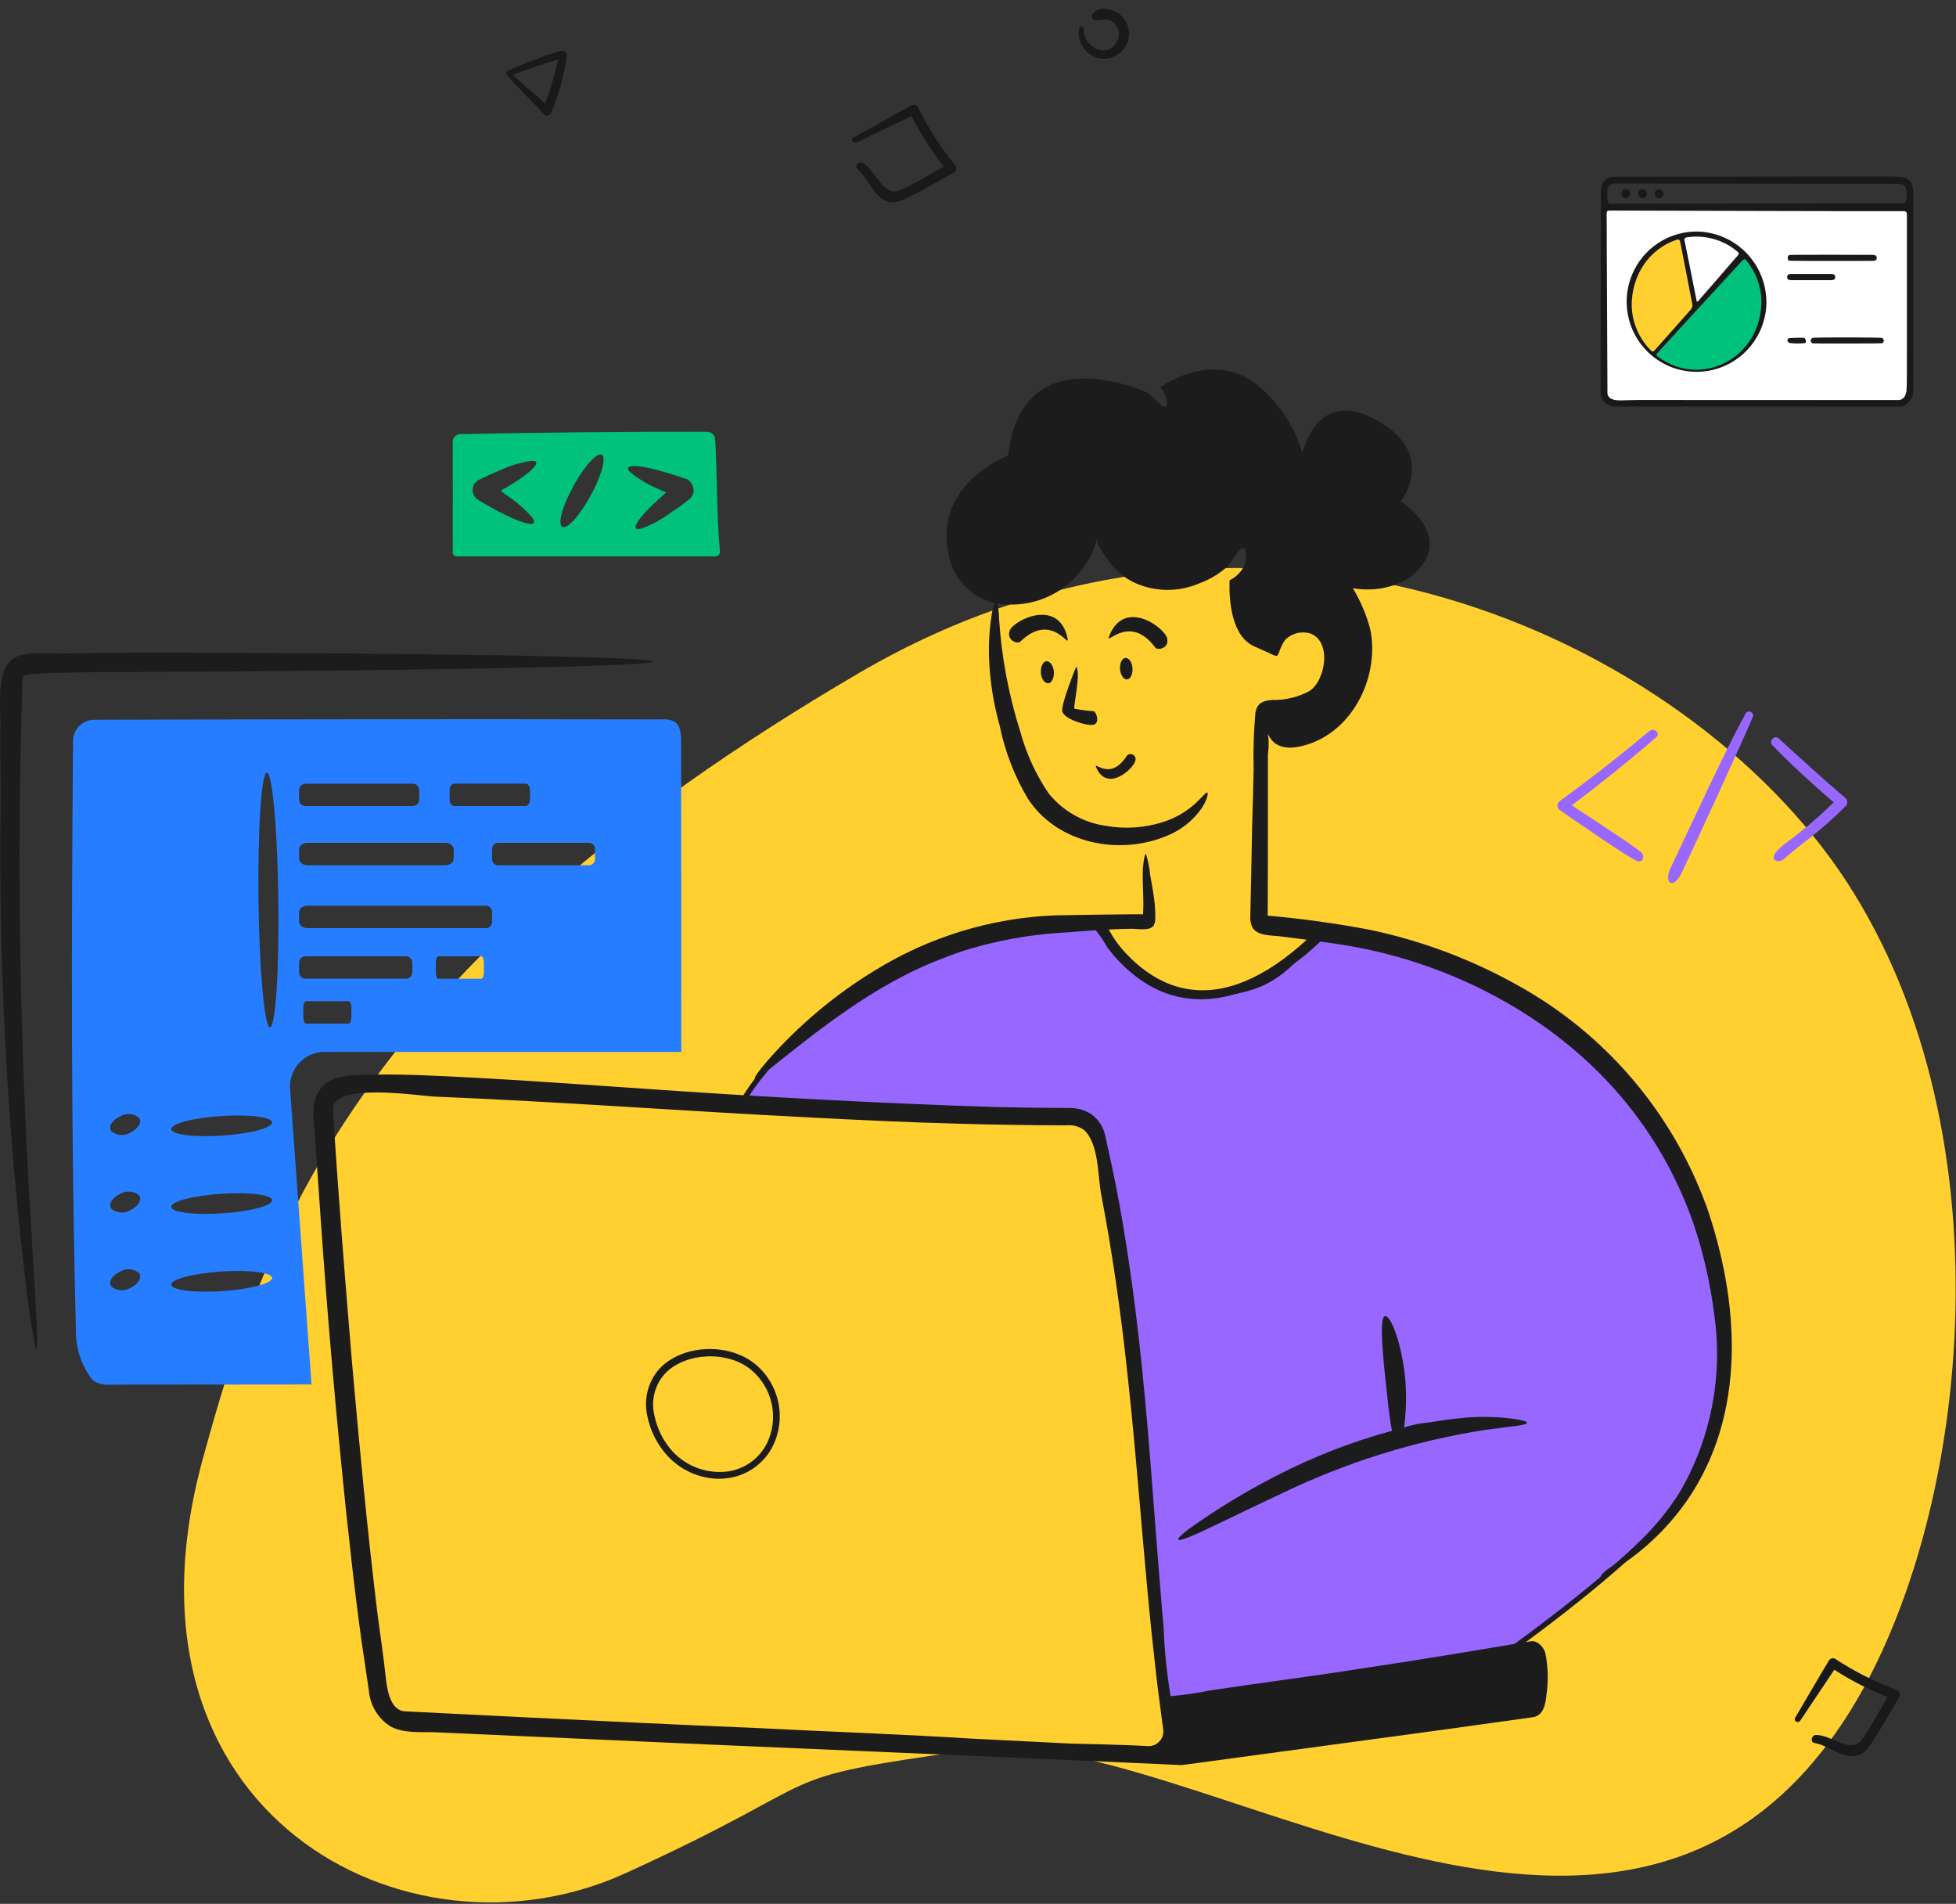
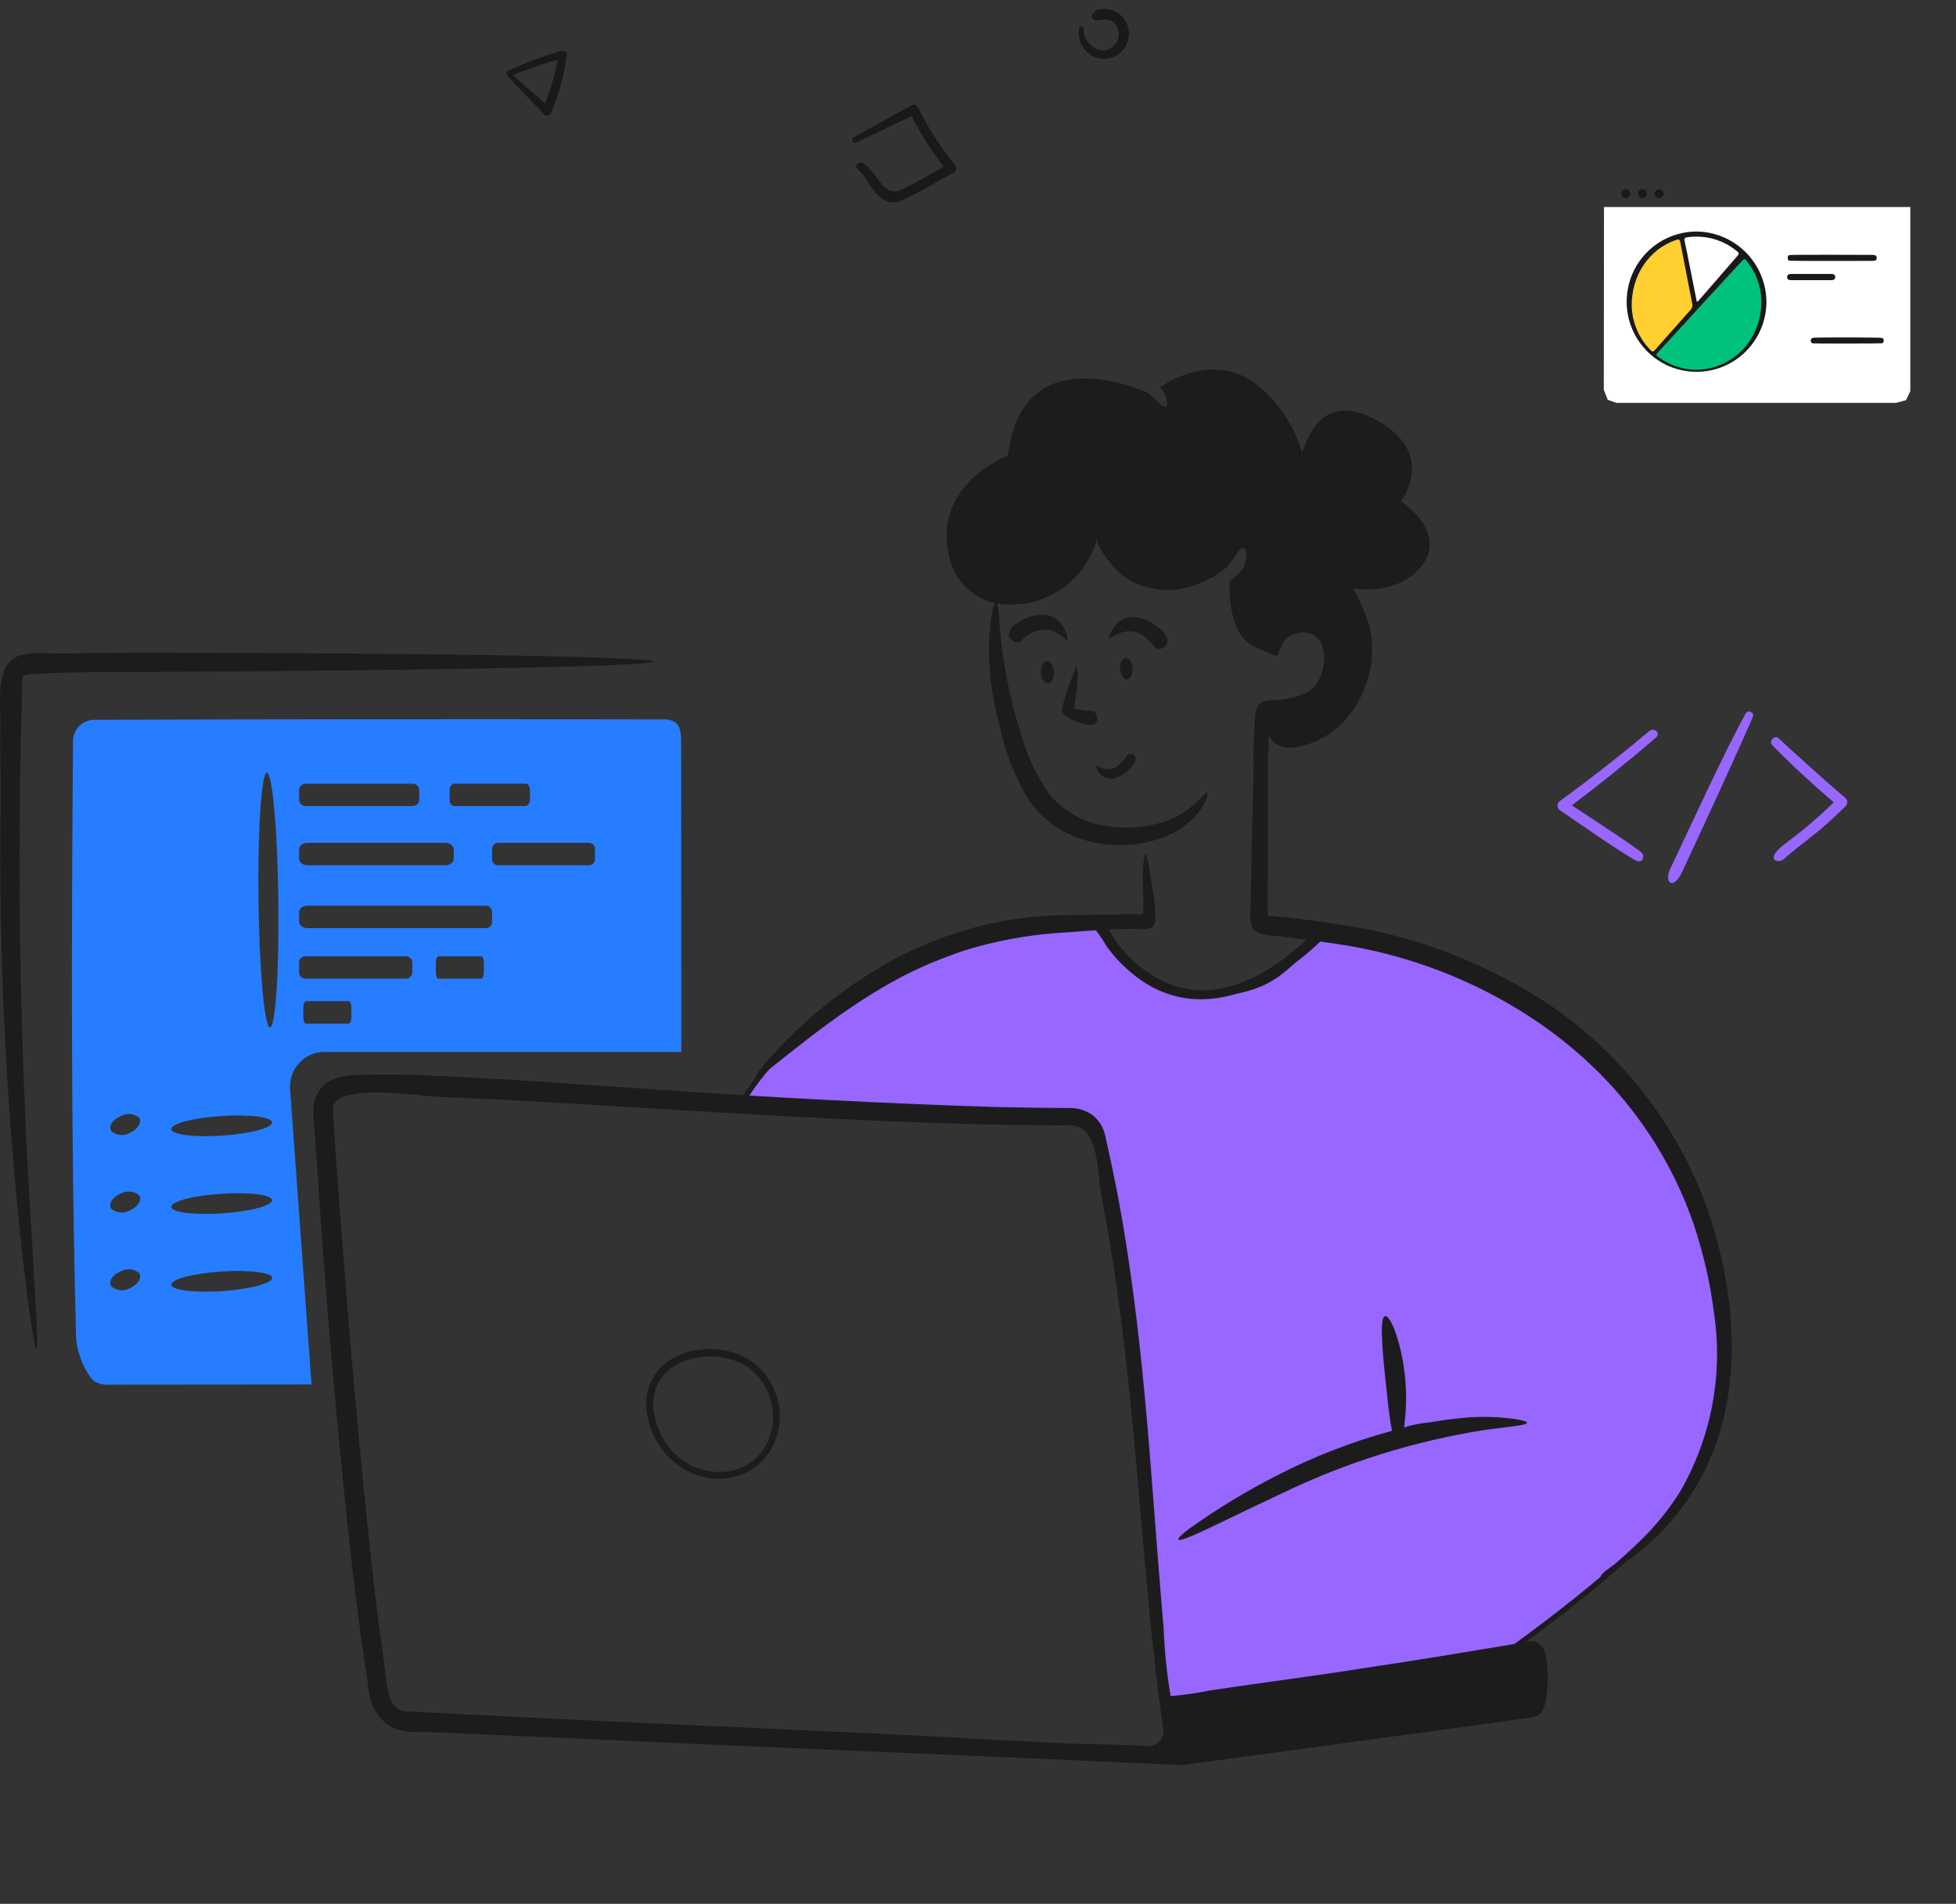
<svg xmlns="http://www.w3.org/2000/svg" width="372" height="362" viewBox="0 0 372 362" fill="none">
  <rect x="0" y="0" width="372" height="362" fill="#333333" stroke="none" />
-   <path d="M118.945 356.186C77.477 375.095 20.062 344.842 38.573 277.388C50.308 234.625 67.521 184.053 163.318 127.995C240.144 83.037 321.059 121.658 351.054 167.428C383.066 216.276 374.408 290.55 351.054 326.636C307.806 393.462 225.764 327.002 184.931 332.72C144.098 338.437 160.413 337.277 118.945 356.186Z" fill="#FFD02F" />
  <path d="M115.272 125.095C141.021 126.024 109.832 127.182 45.602 127.657C39.905 127.73 34.207 127.694 28.509 127.769C20.813 127.842 13.082 127.694 5.384 128.214C4.089 128.289 4.238 129.258 4.238 130.256L4.16 133.337C3.273 163.337 3.753 193.411 5.344 223.373C5.788 231.392 6.306 239.411 6.75 247.432C7.526 260.314 6.899 259.053 5.19 246.466C1.373 215.257 -0.32 183.824 0.123 152.384C0.159 147.484 -0.026 142.545 0.085 137.644C0.123 134.191 -0.766 127.582 2.453 125.281C4.748 123.609 9.52 124.352 12.22 124.277C16.207 124.166 20.25 124.13 24.245 124.093C32.274 124.055 40.265 124.13 48.294 124.166C77.745 124.277 102.424 124.611 115.263 125.095H115.272Z" fill="#1D1C1D" />
  <path d="M61.761 200.019H129.58C129.58 182.012 129.542 159.067 129.542 141.06C129.542 139.612 129.431 137.904 128.211 137.198C127.523 136.857 126.754 136.715 125.99 136.789C89.955 136.716 53.931 136.741 17.918 136.864C16.849 136.867 15.825 137.294 15.069 138.053C14.313 138.811 13.888 139.839 13.886 140.912C13.589 178.262 13.478 215.65 14.44 252.963C14.387 256.264 15.428 259.49 17.399 262.134L17.881 262.617C18.836 263.159 19.934 263.393 21.026 263.285C33.754 263.285 46.481 263.249 59.245 263.249L55.175 207.147C55.097 206.235 55.21 205.317 55.507 204.451C55.803 203.585 56.276 202.791 56.897 202.119C57.517 201.448 58.27 200.914 59.108 200.551C59.946 200.189 60.85 200.007 61.762 200.015L61.761 200.019ZM66.831 193.371C66.831 194.077 66.609 194.634 66.311 194.634H58.209C57.914 194.634 57.689 194.077 57.689 193.371V191.631C57.689 190.927 57.913 190.368 58.209 190.368H66.313C66.609 190.368 66.833 190.927 66.833 191.631L66.831 193.371ZM92.026 184.833C92.026 185.54 91.804 186.096 91.506 186.096H83.406C83.109 186.096 82.886 185.54 82.886 184.833V183.094C82.886 182.388 83.108 181.831 83.406 181.831H91.508C91.804 181.831 92.028 182.388 92.028 183.094L92.026 184.833ZM113.153 161.525V163.264C113.177 163.574 113.077 163.881 112.876 164.118C112.675 164.354 112.389 164.502 112.08 164.527H94.654C94.345 164.502 94.058 164.354 93.857 164.118C93.656 163.881 93.557 163.574 93.581 163.264V161.525C93.557 161.214 93.656 160.907 93.857 160.671C94.058 160.434 94.345 160.287 94.654 160.262H112.08C112.233 160.271 112.383 160.311 112.521 160.38C112.659 160.449 112.781 160.544 112.881 160.662C112.981 160.779 113.057 160.915 113.104 161.062C113.15 161.209 113.167 161.364 113.153 161.518V161.525ZM85.515 150.267C85.515 149.562 85.921 149.006 86.365 149.006H99.944C100.424 149.006 100.795 149.562 100.795 150.267V152.006C100.795 152.711 100.388 153.267 99.944 153.267H86.365C85.885 153.267 85.515 152.711 85.515 152.006V150.267ZM56.878 150.267C56.877 150.101 56.91 149.937 56.973 149.785C57.036 149.632 57.129 149.493 57.246 149.377C57.363 149.26 57.502 149.168 57.655 149.106C57.808 149.044 57.971 149.013 58.136 149.014H78.485C78.649 149.014 78.812 149.045 78.963 149.108C79.115 149.171 79.254 149.263 79.37 149.379C79.486 149.496 79.578 149.634 79.641 149.786C79.704 149.939 79.736 150.102 79.736 150.267V152.006C79.737 152.172 79.706 152.337 79.643 152.491C79.58 152.645 79.488 152.784 79.371 152.902C79.253 153.019 79.114 153.112 78.961 153.175C78.807 153.237 78.643 153.269 78.478 153.267H58.136C57.971 153.269 57.806 153.237 57.653 153.175C57.5 153.112 57.36 153.019 57.243 152.902C57.126 152.784 57.033 152.645 56.971 152.491C56.908 152.337 56.876 152.172 56.878 152.006V150.267ZM56.878 161.518C56.878 160.811 57.58 160.255 58.505 160.255H84.664C85.588 160.255 86.292 160.811 86.292 161.518V163.257C86.292 163.963 85.588 164.52 84.664 164.52H58.505C57.58 164.52 56.878 163.963 56.878 163.257V161.518ZM56.878 173.473C56.878 172.767 57.58 172.21 58.505 172.21H92.508C92.817 172.235 93.103 172.382 93.304 172.619C93.505 172.856 93.605 173.163 93.581 173.473V175.212C93.604 175.522 93.505 175.829 93.304 176.066C93.103 176.302 92.817 176.449 92.508 176.475H58.505C57.58 176.475 56.878 175.917 56.878 175.212V173.473ZM56.878 183.089C56.872 182.927 56.898 182.767 56.954 182.616C57.011 182.465 57.096 182.326 57.206 182.209C57.317 182.091 57.449 181.997 57.596 181.931C57.742 181.865 57.901 181.83 58.062 181.826H77.226C77.387 181.83 77.545 181.865 77.692 181.931C77.839 181.997 77.971 182.091 78.081 182.209C78.191 182.326 78.277 182.465 78.334 182.616C78.39 182.767 78.416 182.927 78.41 183.089V184.828C78.416 184.989 78.39 185.15 78.334 185.301C78.277 185.452 78.191 185.591 78.081 185.708C77.971 185.826 77.839 185.92 77.692 185.986C77.545 186.051 77.387 186.087 77.226 186.091H58.069C57.908 186.087 57.749 186.051 57.603 185.986C57.456 185.92 57.324 185.826 57.213 185.708C57.103 185.591 57.017 185.452 56.961 185.301C56.904 185.15 56.879 184.989 56.885 184.828L56.878 183.089ZM24.874 244.84C24.313 245.199 23.653 245.371 22.988 245.331C22.324 245.291 21.689 245.041 21.175 244.617C20.582 243.763 21.286 242.5 22.764 241.834C23.325 241.474 23.986 241.302 24.651 241.342C25.316 241.382 25.951 241.632 26.465 242.057C27.02 242.902 26.316 244.163 24.874 244.833V244.84ZM24.874 230.063C24.313 230.422 23.653 230.594 22.988 230.554C22.324 230.514 21.689 230.264 21.175 229.84C20.582 228.986 21.286 227.723 22.764 227.057C23.325 226.697 23.986 226.525 24.651 226.565C25.316 226.605 25.951 226.855 26.465 227.28C27.02 228.125 26.316 229.388 24.874 230.056V230.063ZM24.874 215.323C24.313 215.682 23.653 215.854 22.988 215.814C22.324 215.774 21.689 215.524 21.175 215.1C20.582 214.246 21.286 212.983 22.764 212.317C23.326 211.958 23.986 211.786 24.651 211.826C25.315 211.866 25.95 212.116 26.465 212.54C27.02 213.348 26.316 214.573 24.874 215.316V215.323ZM45.74 245.137C40.819 245.842 35.271 245.73 33.272 244.913C31.275 244.06 33.679 242.834 38.601 242.13C43.522 241.425 49.07 241.535 51.069 242.352C53.029 243.161 50.662 244.424 45.74 245.13V245.137ZM45.74 230.352C40.819 231.058 35.271 230.947 33.272 230.129C31.275 229.275 33.679 228.042 38.601 227.346C43.522 226.65 49.07 226.751 51.069 227.569C53.029 228.384 50.662 229.647 45.74 230.352ZM45.74 215.566C40.819 216.273 35.271 216.161 33.272 215.344C31.275 214.49 33.679 213.256 38.601 212.56C43.522 211.865 49.07 211.967 51.069 212.785C53.029 213.608 50.662 214.87 45.74 215.575V215.566ZM52.031 193.625C51.105 198.6 49.951 192.548 49.403 180.147C48.855 167.747 49.181 153.638 50.071 148.663C50.995 143.686 52.151 149.74 52.697 162.14C53.215 174.584 52.955 188.658 52.031 193.633V193.625Z" fill="#267DFF" />
-   <path d="M136.905 104.601C136.276 97.62 136.425 90.528 136.018 83.586C136.006 83.182 135.835 82.799 135.543 82.52C135.251 82.242 134.86 82.091 134.458 82.1C119.103 82.064 102.936 82.212 87.581 82.546C87.383 82.544 87.187 82.583 87.004 82.659C86.822 82.736 86.656 82.848 86.518 82.991C86.38 83.133 86.271 83.301 86.2 83.487C86.128 83.672 86.094 83.869 86.101 84.068C86.101 88.077 86.137 99.328 86.101 104.748C86.061 104.883 86.056 105.025 86.086 105.161C86.116 105.298 86.181 105.425 86.273 105.529C86.366 105.634 86.484 105.713 86.616 105.759C86.748 105.805 86.889 105.816 87.026 105.792H135.796C135.971 105.817 136.15 105.799 136.317 105.741C136.484 105.683 136.635 105.586 136.758 105.458C136.912 105.202 136.965 104.897 136.905 104.604V104.601ZM96.577 94.315C98.283 95.463 99.837 96.823 101.202 98.363C102.681 100.45 99.685 99.848 94.393 97.025L92.396 95.912L91.396 95.319L90.916 95.021C90.663 94.875 90.447 94.671 90.287 94.426C90.048 94.098 89.907 93.708 89.881 93.302C89.854 92.896 89.942 92.491 90.136 92.134C90.392 91.714 90.765 91.379 91.209 91.168L91.504 91.02L92.024 90.798L93.024 90.314C93.689 90.017 94.319 89.758 94.984 89.46C96.877 88.583 98.881 87.971 100.94 87.641C103.457 87.456 101.311 89.758 96.168 92.765L95.206 93.287C95.644 93.658 96.102 94.007 96.576 94.331L96.577 94.315ZM113.565 91.716C111.937 95.467 109.346 99.217 107.756 100.066C106.165 100.956 106.196 98.58 107.829 94.905C109.457 91.191 112.048 87.442 113.638 86.588C115.187 85.698 115.187 88.004 113.56 91.716H113.565ZM131.916 93.456C131.834 93.996 131.574 94.493 131.176 94.867C129.991 95.824 128.756 96.716 127.475 97.54C125.791 98.793 123.934 99.793 121.963 100.511C119.557 101.179 121.297 98.424 125.7 94.532L126.699 93.642C126.217 93.456 125.773 93.233 125.368 93.049C123.432 92.248 121.614 91.186 119.965 89.892C118.151 88.183 121.259 88.183 126.957 89.93L129.103 90.598L130.176 90.968L130.472 91.043C130.673 91.11 130.861 91.21 131.027 91.341C131.315 91.611 131.542 91.939 131.695 92.303C131.849 92.668 131.924 93.06 131.916 93.456Z" fill="#00C27C" />
  <path d="M214.344 129.184C215.01 129.146 215.453 128.181 215.384 127.067C215.315 125.954 214.717 125.064 214.051 125.1C213.385 125.137 212.942 126.102 213.011 127.217C213.124 128.4 213.715 129.252 214.344 129.184Z" fill="#1D1C1D" />
  <path d="M199.026 125.726C198.36 125.763 197.88 126.77 197.953 127.916C198.025 129.063 198.656 129.958 199.358 129.922C200.026 129.884 200.506 128.878 200.431 127.73C200.357 126.582 199.688 125.688 199.026 125.726Z" fill="#1D1C1D" />
  <path d="M203.023 121.308C201.321 113.622 192.848 117.928 192.071 119.823C191.295 121.717 193.477 122.533 194.032 122.013C200.099 116.111 203.578 123.721 203.023 121.317V121.308Z" fill="#1D1C1D" />
  <path d="M219.709 123.128C220.153 123.721 222.446 123.312 221.963 121.345C221.481 119.339 213.897 113.691 210.975 120.863C210.013 123.201 214.674 116.37 219.706 123.124L219.709 123.128Z" fill="#1D1C1D" />
  <path d="M207.796 137.83C209.277 137.682 208.573 135.417 207.982 135.231C206.752 135.15 205.528 134.988 204.319 134.747C204.097 134.525 205.65 127.657 204.652 126.803C204.652 126.803 201.766 133.895 202.024 135.231C202.284 136.642 206.316 137.977 207.796 137.83Z" fill="#1D1C1D" />
  <path d="M215.899 144.699C215.982 144.494 215.992 144.266 215.927 144.055C215.862 143.843 215.727 143.661 215.543 143.538C215.36 143.415 215.139 143.36 214.92 143.381C214.7 143.402 214.495 143.499 214.339 143.655C211.083 148.816 207.864 144.434 208.493 145.956C210.601 150.747 215.6 146.143 215.892 144.695L215.899 144.699Z" fill="#1D1C1D" />
  <path d="M140.715 210.468C143.277 205.217 152.947 192.712 171.133 184.703C189.318 176.695 204.276 174.966 209.482 175.103C211.662 179.999 218.362 189.676 227.716 189.216C239.409 188.642 243.289 186.632 250.529 177.401C262.168 179.342 287.652 185.376 296.483 193.975C307.522 204.724 320.359 213.75 325.592 240.008C330.826 266.265 325.838 276.604 318.07 287.107C311.855 295.509 293.458 309.425 285.035 315.333L221.441 324.61L214.579 249.509L208.924 216.243C208.989 215.017 208.011 212.489 203.589 212.179C199.166 211.869 159.83 210.909 140.715 210.468Z" fill="#9767FF" stroke="#1D1C1D" stroke-linecap="round" stroke-linejoin="round" />
  <path d="M324.416 229.016C317.898 211.377 305.314 196.656 288.933 187.507C280.096 182.517 270.552 178.911 260.63 176.815C254.168 175.578 247.648 174.674 241.094 174.104V174.03C241.131 168.089 241.131 162.149 241.131 156.245V143.436C241.334 142.132 241.334 140.805 241.131 139.501C241.982 141.505 243.98 143.102 248.827 141.505C257.558 138.647 262.405 128.362 260.593 119.6C259.858 116.873 258.749 114.262 257.3 111.84C261.666 112.619 267.326 111.618 270.474 107.492C275.327 101.068 266.44 95.315 266.44 95.315C266.44 95.315 273.765 85.884 261.001 79.462C252.602 75.228 249.05 81.429 247.681 86.106C246.152 80.917 243.065 76.327 238.841 72.963C233.294 68.879 226.707 69.771 221.118 73.335C220.95 73.42 220.789 73.519 220.638 73.631C220.797 73.808 220.945 73.995 221.082 74.189C221.65 74.965 221.96 75.899 221.97 76.861C221.859 77.456 221.488 77.456 221.044 77.159C220.564 76.825 219.971 76.193 219.194 75.489C218.862 75.191 218.529 74.894 218.196 74.635C214.273 72.963 194.221 65.389 191.704 86.59C191.704 86.59 177.126 92.156 180.531 105.898C180.997 108.034 182.059 109.992 183.594 111.544C185.129 113.096 187.073 114.177 189.198 114.66C188.88 115.445 188.668 116.269 188.569 117.111C188.133 119.947 187.984 122.82 188.125 125.686C188.326 129.845 188.996 133.968 190.122 137.976C191.117 142.875 192.931 147.57 195.487 151.862C201.073 160.439 212.876 162.741 221.942 158.917C224.616 157.848 226.918 156.015 228.563 153.645C229.636 151.973 229.785 150.896 229.636 150.712C229.453 150.526 228.971 151.234 227.676 152.452C225.86 154.199 223.671 155.508 221.274 156.278C217.728 157.427 213.954 157.682 210.286 157.021C206.008 156.414 202.12 154.198 199.409 150.822C197.014 147.278 195.214 143.365 194.081 139.237C191.839 132.196 190.468 124.906 189.999 117.53C189.98 116.593 189.869 115.661 189.666 114.747C193.814 115.417 198.063 114.509 201.58 112.202C205.097 109.895 207.63 106.354 208.683 102.271C208.314 103.459 210.645 106.43 211.347 107.285C212.522 108.763 214.014 109.956 215.714 110.774C217.667 111.673 219.787 112.147 221.936 112.166C224.085 112.186 226.213 111.749 228.182 110.885C230.164 110.154 231.986 109.045 233.547 107.619C234.027 107.135 235.766 103.905 236.506 104.202C236.655 104.239 236.802 104.388 236.877 104.684C237.057 105.509 237.014 106.367 236.754 107.169C236.494 107.972 236.025 108.691 235.396 109.252C234.948 109.705 234.419 110.07 233.836 110.329C233.725 114.302 234.206 121.132 238.719 122.988C244.675 125.514 241.975 125.403 244.417 121.653C245.023 121.051 245.777 120.62 246.602 120.405C247.428 120.189 248.295 120.197 249.116 120.426C253.37 121.875 252.113 129.449 249.005 131.416C246.832 132.574 244.398 133.15 241.938 133.088C240.236 133.236 239.089 133.61 238.756 135.539C238.441 139.031 238.33 142.539 238.423 146.045C238.35 149.832 238.239 153.582 238.127 157.369C238.016 162.902 237.943 168.434 237.794 173.965C237.711 174.764 237.839 175.571 238.165 176.305C239.127 177.975 241.642 177.827 243.27 178.013C244.972 178.236 246.71 178.458 248.524 178.681C240.496 186.032 232.911 189.187 225.955 188.074C217.889 186.775 212.672 179.944 210.638 176.75C212.117 176.675 213.561 176.639 215.041 176.602C216.187 176.564 218.629 177.084 219.406 176.007C219.56 175.692 219.66 175.354 219.702 175.005C219.758 173.591 219.684 172.174 219.48 170.773C219.258 169.034 218.926 167.543 218.74 166.355C218.614 165.02 218.354 163.701 217.964 162.419C217.556 162.196 217.334 165.426 217.334 165.612C217.26 168.211 217.556 170.773 217.409 173.334C217.409 173.483 217.371 173.706 217.371 173.856C217.371 173.781 202.054 174.005 200.76 174.042C188.551 174.509 176.671 178.142 166.277 184.586C158.651 189.244 151.777 195.04 145.89 201.776C142.671 205.526 142.708 206.232 146.556 203.114C156.249 195.354 166.166 187.556 177.709 182.842C179.558 182.099 181.446 181.393 183.332 180.754C189.239 178.924 195.338 177.787 201.507 177.368C203.874 177.256 206.242 176.995 208.425 176.884C209.221 177.926 209.95 179.017 210.609 180.151C211.851 181.829 213.279 183.361 214.864 184.717C226.814 195.114 241.17 188.544 251.092 179.036C252.306 179.185 253.535 179.37 254.755 179.558C274.18 182.49 293.419 192.033 306.702 206.693C313.56 214.264 318.809 223.158 322.129 232.832C323.995 238.392 325.297 244.126 326.015 249.947C327.704 261.6 325.408 273.484 319.503 283.66C317.309 287.154 314.688 290.359 311.703 293.202C310.224 294.65 308.706 296.024 307.116 297.398C306.412 297.991 304.748 298.882 304.414 299.774C304.341 299.958 304.97 299.699 306.301 298.882C311.993 295.477 316.909 290.911 320.73 285.479C332.344 268.846 330.831 247.312 324.431 229.007L324.416 229.016Z" fill="#1D1C1D" />
  <path d="M294.113 322.281C294.502 319.615 294.427 316.902 293.891 314.262C293.556 313.149 292.411 311.886 291.152 312.072C280.644 313.811 270.136 315.598 259.556 317.158C249.751 318.724 239.909 319.941 230.105 321.427C227.637 321.935 225.141 322.294 222.631 322.504C221.907 318.181 221.462 313.815 221.299 309.435C220.856 304.646 220.523 299.894 220.115 295.104C218.968 280.666 217.969 264.919 215.823 248.174C214.75 239.825 213.456 231.206 211.606 222.408C211.124 220.216 210.644 218.026 210.162 215.798C209.801 214.234 208.896 212.852 207.609 211.9C206.324 211.055 204.81 210.63 203.275 210.682C198.687 210.645 194.137 210.607 189.512 210.496C168.191 209.828 146.853 208.676 125.615 207.229C110.188 206.185 94.761 205.001 79.293 204.408C75.778 204.296 72.263 204.258 68.749 204.369C65.976 204.481 62.866 204.592 60.978 207.006C58.981 209.457 59.683 212.761 59.869 215.657C60.238 220.966 60.609 226.238 60.978 231.585C62.273 250.446 63.939 269.344 65.899 288.13C66.196 290.739 66.454 293.254 66.751 295.853C67.343 301.237 68.009 306.621 68.749 311.968C69.193 315.16 69.711 318.278 70.155 321.472C70.268 322.822 70.685 324.129 71.376 325.293C72.067 326.458 73.013 327.449 74.142 328.192C76.731 329.677 80.025 329.268 82.873 329.38C101.709 330.233 120.542 331.075 139.37 331.905C153.801 332.535 168.246 333.154 182.705 333.761C193.915 334.243 205.163 334.727 216.373 335.247C219.112 335.358 221.885 335.47 224.624 335.617H224.809C236.943 333.984 249.117 332.312 261.253 330.679C271.317 329.343 281.417 327.932 291.48 326.522C293.56 326.261 293.958 323.96 294.108 322.288L294.113 322.281ZM99.573 326.515C92.136 326.143 84.665 325.772 77.078 325.4C74.081 325.252 73.601 320.982 73.341 318.717C72.897 314.521 72.231 310.367 71.713 306.168C69.826 290.687 68.347 274.868 66.941 258.978C65.608 243.088 64.313 226.972 63.315 211.045C62.982 205.662 79.815 208.41 82.887 208.522C106.714 209.487 130.542 211.305 154.369 212.494C163.766 212.976 172.904 213.422 181.821 213.644C188.813 213.869 195.733 213.942 202.726 213.98C203.926 213.835 205.137 214.139 206.128 214.832C209.015 217.395 208.756 223.596 209.422 227.085C211.568 238.261 213.159 249.549 214.379 260.831C215.971 275.385 216.969 288.937 218.117 301.263C218.671 307.428 219.301 313.293 219.93 318.832C220.337 322.284 220.817 325.626 221.225 328.856C221.277 329.258 221.242 329.666 221.122 330.053C221.001 330.44 220.798 330.796 220.527 331.096C220.256 331.396 219.923 331.634 219.552 331.792C219.18 331.951 218.779 332.026 218.375 332.013C213.456 331.716 204.761 331.566 203.65 331.53C197.212 331.196 190.849 330.898 184.409 330.564C170.868 329.71 157.326 329.265 143.785 328.56C129.429 327.966 114.631 327.261 99.571 326.518L99.573 326.515Z" fill="#1D1C1D" />
  <path d="M226.185 290.649C223.337 292.839 223.262 293.47 226.629 292.06C229.995 290.649 236.174 287.493 243.685 284.002C255.91 278.083 268.938 274.005 282.349 271.899L287.528 271.231C291.118 270.822 291.526 270.339 287.861 269.782C284.326 269.312 280.747 269.287 277.206 269.709C275.431 269.894 273.618 270.154 271.879 270.45C270.231 270.592 268.603 270.916 267.026 271.416C267.676 266.784 267.514 262.075 266.545 257.5C265.214 251.3 263.29 248.663 262.919 251.226C262.512 253.788 263.29 260.544 263.959 266.634C264.181 268.862 264.479 270.718 264.736 272.054C257.159 274.114 249.818 276.964 242.832 280.556C237.047 283.511 231.486 286.887 226.192 290.656L226.185 290.649Z" fill="#1D1C1D" />
  <path d="M136.764 281.181C134.921 281.162 133.101 280.767 131.415 280.02C129.729 279.272 128.213 278.187 126.958 276.832C125.014 274.705 123.684 272.086 123.112 269.257C122.754 267.693 122.771 266.066 123.163 264.51C123.555 262.954 124.31 261.514 125.365 260.309C129.73 255.595 138.61 255.223 143.679 259.418C145.892 261.262 147.42 263.8 148.018 266.622C148.615 269.445 148.247 272.388 146.972 274.974C146.143 276.621 144.922 278.037 143.419 279.099C141.915 280.16 140.175 280.835 138.35 281.063C137.824 281.139 137.293 281.177 136.761 281.174L136.764 281.181ZM124.436 269.038C124.945 271.626 126.147 274.027 127.913 275.982C129.217 277.384 130.83 278.46 132.622 279.125C134.414 279.789 136.337 280.023 138.236 279.808C139.851 279.612 141.393 279.017 142.723 278.078C144.054 277.139 145.133 275.884 145.863 274.425C146.988 272.106 147.308 269.477 146.771 266.956C146.235 264.434 144.874 262.165 142.904 260.509C138.427 256.722 130.214 257.131 126.402 261.252C125.477 262.297 124.816 263.549 124.473 264.904C124.131 266.259 124.119 267.677 124.436 269.038Z" fill="#1D1C1D" />
-   <path d="M360.622 321.284C356.554 319.781 352.671 317.817 349.048 315.429C348.946 315.366 348.833 315.325 348.714 315.308C348.596 315.29 348.475 315.298 348.36 315.329C348.244 315.36 348.137 315.415 348.043 315.49C347.949 315.565 347.872 315.658 347.816 315.764C345.633 319.38 343.548 322.996 341.414 326.614C341.028 327.233 341.991 327.756 342.361 327.194C344.495 323.958 346.725 320.721 348.859 317.486C352.055 319.559 355.456 321.295 359.008 322.667C357.49 325.284 355.972 327.998 354.312 330.52C352.084 333.852 348.341 329.759 345.302 329.902C344.495 329.95 344.212 331.282 345.11 331.425C348.191 331.9 351.465 335.518 354.595 333.091C355.876 332.091 359.955 324.761 361.236 322.619C361.294 322.492 361.325 322.354 361.325 322.214C361.325 322.074 361.294 321.936 361.236 321.809C361.178 321.682 361.092 321.569 360.986 321.479C360.88 321.388 360.756 321.321 360.622 321.284Z" fill="#191919" />
  <path d="M213.478 3.211C212.226 1.871 209.276 0.895 207.868 2.548C207.77 2.655 207.705 2.787 207.678 2.929C207.652 3.072 207.666 3.219 207.719 3.353C207.772 3.488 207.861 3.605 207.977 3.691C208.093 3.778 208.231 3.829 208.374 3.841C209.587 3.839 210.615 3.397 211.728 4.221C212.298 4.702 212.667 5.381 212.762 6.122C212.857 6.864 212.671 7.614 212.242 8.225C210.095 11.319 205.902 8.62 206.094 5.477C206.113 4.88 205.26 4.928 205.224 5.458C205.053 6.524 205.232 7.617 205.734 8.571C206.237 9.526 207.036 10.29 208.01 10.749C209.004 11.201 210.123 11.296 211.178 11.017C212.234 10.738 213.161 10.102 213.803 9.216C214.446 8.331 214.764 7.25 214.705 6.156C214.645 5.063 214.211 4.023 213.477 3.213L213.478 3.211Z" fill="#191919" />
  <path d="M181.588 31.321C178.843 27.955 176.489 24.286 174.575 20.384C174.519 20.278 174.442 20.184 174.348 20.109C174.255 20.034 174.147 19.979 174.032 19.947C173.917 19.915 173.796 19.907 173.678 19.924C173.559 19.941 173.445 19.982 173.343 20.044C169.635 22.05 166.009 24.104 162.341 26.136C161.696 26.473 162.261 27.414 162.864 27.118C166.339 25.416 169.898 23.762 173.372 22.06C175.078 25.474 177.131 28.701 179.498 31.692C176.867 33.174 174.187 34.74 171.481 36.068C167.877 37.805 166.721 32.373 164.03 30.948C163.31 30.579 162.393 31.583 163.094 32.163C165.509 34.141 166.501 38.926 170.426 38.428C172.035 38.219 179.256 33.978 181.443 32.785C181.557 32.705 181.653 32.601 181.724 32.481C181.794 32.36 181.838 32.226 181.852 32.086C181.866 31.947 181.85 31.807 181.804 31.674C181.758 31.542 181.685 31.422 181.588 31.321Z" fill="#191919" />
  <path d="M106.567 9.713C103.308 10.67 100.121 11.863 97.034 13.283C96.417 13.52 96.086 13.901 96.456 14.33C98.684 16.899 101.198 19.183 103.428 21.754C103.52 21.847 103.632 21.917 103.755 21.959C103.879 22.001 104.011 22.013 104.14 21.994C104.269 21.975 104.392 21.926 104.499 21.851C104.606 21.776 104.694 21.676 104.755 21.56C106.261 18.069 107.282 14.386 107.79 10.615C107.894 9.95 107.276 9.512 106.567 9.713ZM103.678 19.707C101.687 17.803 99.505 16.137 97.515 14.233C97.561 14.233 103.538 11.949 106.146 11.334C105.531 14.183 104.705 16.982 103.674 19.707H103.678Z" fill="#191919" />
  <path d="M296.66 152.32C296.519 152.415 296.404 152.543 296.324 152.693C296.245 152.843 296.203 153.01 296.203 153.18C296.203 153.35 296.245 153.517 296.324 153.667C296.404 153.817 296.519 153.945 296.66 154.04C298.373 155.23 309.974 163.29 311.433 163.748C312.38 164.042 312.826 162.884 312.294 162.212C311.52 161.314 300.487 154.16 298.939 153.133C304.425 148.973 309.791 144.685 314.994 140.188C315.854 139.446 314.59 138.256 313.739 138.973C313.739 138.847 307.743 144.228 296.66 152.32ZM350.903 151.673C346.603 148.014 342.406 144.199 338.248 140.368C337.501 139.678 336.34 140.946 337.045 141.671C340.769 145.494 344.698 149.092 348.749 152.562C345.928 155.319 342.923 157.879 339.754 160.225C335.127 163.676 338.378 164.108 339.095 163.478C343.541 159.56 345.64 158.646 350.959 153.329C351.078 153.225 351.172 153.095 351.235 152.95C351.298 152.804 351.328 152.647 351.323 152.488C351.318 152.329 351.277 152.174 351.205 152.033C351.132 151.892 351.029 151.769 350.903 151.673ZM331.995 135.656C327.779 143.358 321.666 156.753 317.668 165.17C316.421 167.759 318.167 169.484 319.93 165.739C322.51 160.336 332.029 139.6 333.376 136.269C333.706 135.431 332.41 134.898 331.995 135.656Z" fill="#9767FF" />
  <path d="M363.309 39.358H305.055L305.016 74.097L305.755 76.012L307.391 76.598H360.622L362.492 76.09L363.309 74.37V39.358Z" fill="white" />
  <path d="M314.344 67.341L331.402 48.305C333.101 49.935 336.26 54.546 335.307 59.949C334.116 66.701 328.938 69.091 327.636 69.48C326.335 69.87 321.184 72.76 314.344 67.341Z" fill="#00C27C" />
  <path d="M322.528 58.326L319.744 44.763C317.66 44.565 312.472 47.519 310.592 53.687C308.27 61.299 312.266 65.949 314.555 67.322L322.528 58.326Z" fill="#FFD02F" />
-   <path d="M360.615 33.57C362.628 33.587 363.894 34.134 363.89 36.901C363.871 49.194 363.873 61.488 363.896 73.784C363.963 74.439 363.84 75.1 363.542 75.687C363.245 76.273 362.785 76.762 362.218 77.093C361.941 77.237 361.633 77.311 361.321 77.31C344.739 77.31 308.678 77.274 307.233 77.293C305.476 77.314 304.437 76.255 304.419 74.314C304.387 70.807 304.451 45.862 304.47 36.901C304.437 36.424 304.46 35.946 304.538 35.475C304.66 34.946 304.956 34.474 305.38 34.136C305.803 33.799 306.328 33.615 306.869 33.615C307.848 33.561 360.547 33.569 360.615 33.57ZM306.2 40.038C305.693 40.038 305.546 40.153 305.557 40.671C305.597 42.497 305.573 44.322 305.58 46.148C305.611 55.702 305.675 65.262 305.71 74.817C305.733 75.011 305.799 75.198 305.903 75.363C306.008 75.528 306.148 75.667 306.313 75.771C307.387 76.343 308.728 76.052 311.486 76.051C327.962 76.051 344.434 76.052 360.899 76.056C361.229 76.09 361.559 76.005 361.832 75.817C362.105 75.629 362.302 75.35 362.389 75.03C362.775 73.857 362.633 76.641 362.662 40.919C362.662 40.285 362.496 40.139 361.883 40.143C352.634 40.193 315.51 40.047 306.2 40.038ZM361.903 38.652C362.039 38.652 362.915 38.49 362.569 36.228C362.399 35.094 361.887 35.047 360.745 34.944C360.472 34.973 324.762 34.904 307.175 34.893C306.993 34.868 306.808 34.883 306.632 34.936C306.456 34.989 306.293 35.079 306.154 35.199C306.015 35.32 305.903 35.469 305.826 35.636C305.748 35.803 305.707 35.985 305.704 36.169C305.614 36.82 305.67 38.736 306.154 38.736C315.471 38.724 352.634 38.649 361.906 38.649L361.903 38.652Z" fill="#191919" />
  <path d="M335.946 57.664C335.886 60.291 335.056 62.841 333.558 64.996C332.06 67.15 329.961 68.813 327.525 69.775C325.089 70.737 322.424 70.956 319.864 70.404C317.305 69.853 314.965 68.555 313.137 66.674C311.31 64.792 310.077 62.412 309.593 59.83C309.108 57.248 309.395 54.58 310.416 52.161C311.436 49.742 313.146 47.679 315.331 46.231C317.516 44.784 320.078 44.016 322.695 44.023C326.254 44.073 329.647 45.537 332.131 48.094C334.615 50.651 335.987 54.093 335.946 57.664ZM334.995 57.092C334.906 54.332 333.902 51.68 332.143 49.556C331.865 49.207 331.715 49.174 331.392 49.522C325.991 55.372 320.602 61.236 315.227 67.114C314.976 67.386 314.924 67.531 315.261 67.781C323.424 73.964 335.084 68.175 334.991 57.088L334.995 57.092ZM310.325 58.236C310.435 61.359 311.709 64.327 313.894 66.553C314.192 66.871 314.369 66.976 314.718 66.576C316.989 64.001 319.292 61.451 321.557 58.87C321.669 58.739 321.754 58.588 321.808 58.424C321.862 58.261 321.883 58.088 321.869 57.916C321.109 53.966 320.342 50.017 319.567 46.069C319.466 45.55 319.311 45.441 318.772 45.624C313.752 47.323 310.262 52.206 310.321 58.235L310.325 58.236ZM322.705 57.358C322.865 57.329 322.895 57.329 322.905 57.318C325.484 54.361 328.073 51.398 330.635 48.414C330.663 48.337 330.671 48.254 330.658 48.173C330.645 48.092 330.612 48.016 330.561 47.952C329.213 46.778 327.622 45.919 325.904 45.437C324.186 44.954 322.382 44.86 320.623 45.16C320.543 45.201 320.475 45.262 320.425 45.337C320.375 45.412 320.345 45.499 320.338 45.589C321.164 49.49 321.906 53.414 322.701 57.356L322.705 57.358Z" fill="#191919" />
  <path d="M356.12 48.464C356.529 48.484 356.951 48.543 356.927 49.073C356.905 49.55 356.495 49.603 356.114 49.603C355.733 49.603 340.702 49.636 340.312 49.576C339.88 49.509 339.881 48.599 340.312 48.497C340.728 48.399 356.006 48.457 356.12 48.464Z" fill="#191919" />
  <path d="M344.749 65.29C344.641 65.255 344.547 65.187 344.479 65.095C344.411 65.004 344.374 64.893 344.371 64.78C344.369 64.666 344.401 64.554 344.465 64.46C344.528 64.365 344.62 64.293 344.726 64.253C345.116 64.097 357.789 64.157 357.92 64.247C358.021 64.287 358.109 64.357 358.171 64.447C358.234 64.537 358.268 64.643 358.271 64.752C358.273 64.862 358.243 64.97 358.185 65.062C358.126 65.155 358.042 65.228 357.943 65.273C357.71 65.315 344.891 65.342 344.749 65.29Z" fill="#191919" />
  <path d="M348.171 52.091C348.598 52.091 349.05 52.132 349.035 52.702C349.022 53.227 348.581 53.266 348.188 53.267C345.699 53.267 343.207 53.267 340.714 53.267C340.315 53.267 339.88 53.215 339.883 52.685C339.883 52.112 340.344 52.091 340.77 52.091H348.171Z" fill="#191919" />
-   <path d="M340.491 65.233C339.906 65.188 339.741 64.47 340.264 64.293C340.804 64.258 342.165 64.184 343.021 64.224C343.539 64.344 343.526 65.188 343.299 65.239C342.366 65.334 341.425 65.332 340.491 65.233Z" fill="#191919" />
  <path d="M308.344 36.821C308.344 37.047 308.433 37.263 308.592 37.422C308.751 37.582 308.966 37.671 309.191 37.671C309.415 37.671 309.631 37.582 309.79 37.422C309.948 37.263 310.038 37.047 310.038 36.821C310.038 36.596 309.948 36.38 309.79 36.22C309.631 36.061 309.415 35.971 309.191 35.971C308.966 35.971 308.751 36.061 308.592 36.22C308.433 36.38 308.344 36.596 308.344 36.821Z" fill="#191919" />
  <path d="M311.523 36.816C311.523 37.041 311.613 37.257 311.772 37.417C311.93 37.576 312.146 37.666 312.37 37.666C312.595 37.666 312.81 37.576 312.969 37.417C313.128 37.257 313.217 37.041 313.217 36.816C313.217 36.59 313.128 36.374 312.969 36.215C312.81 36.055 312.595 35.966 312.37 35.966C312.146 35.966 311.93 36.055 311.772 36.215C311.613 36.374 311.523 36.59 311.523 36.816Z" fill="#191919" />
  <path d="M314.68 36.821C314.68 37.047 314.769 37.263 314.928 37.422C315.087 37.582 315.302 37.671 315.527 37.671C315.751 37.671 315.967 37.582 316.126 37.422C316.284 37.263 316.374 37.047 316.374 36.821C316.374 36.596 316.284 36.38 316.126 36.22C315.967 36.061 315.751 35.971 315.527 35.971C315.302 35.971 315.087 36.061 314.928 36.22C314.769 36.38 314.68 36.596 314.68 36.821Z" fill="#191919" />
</svg>